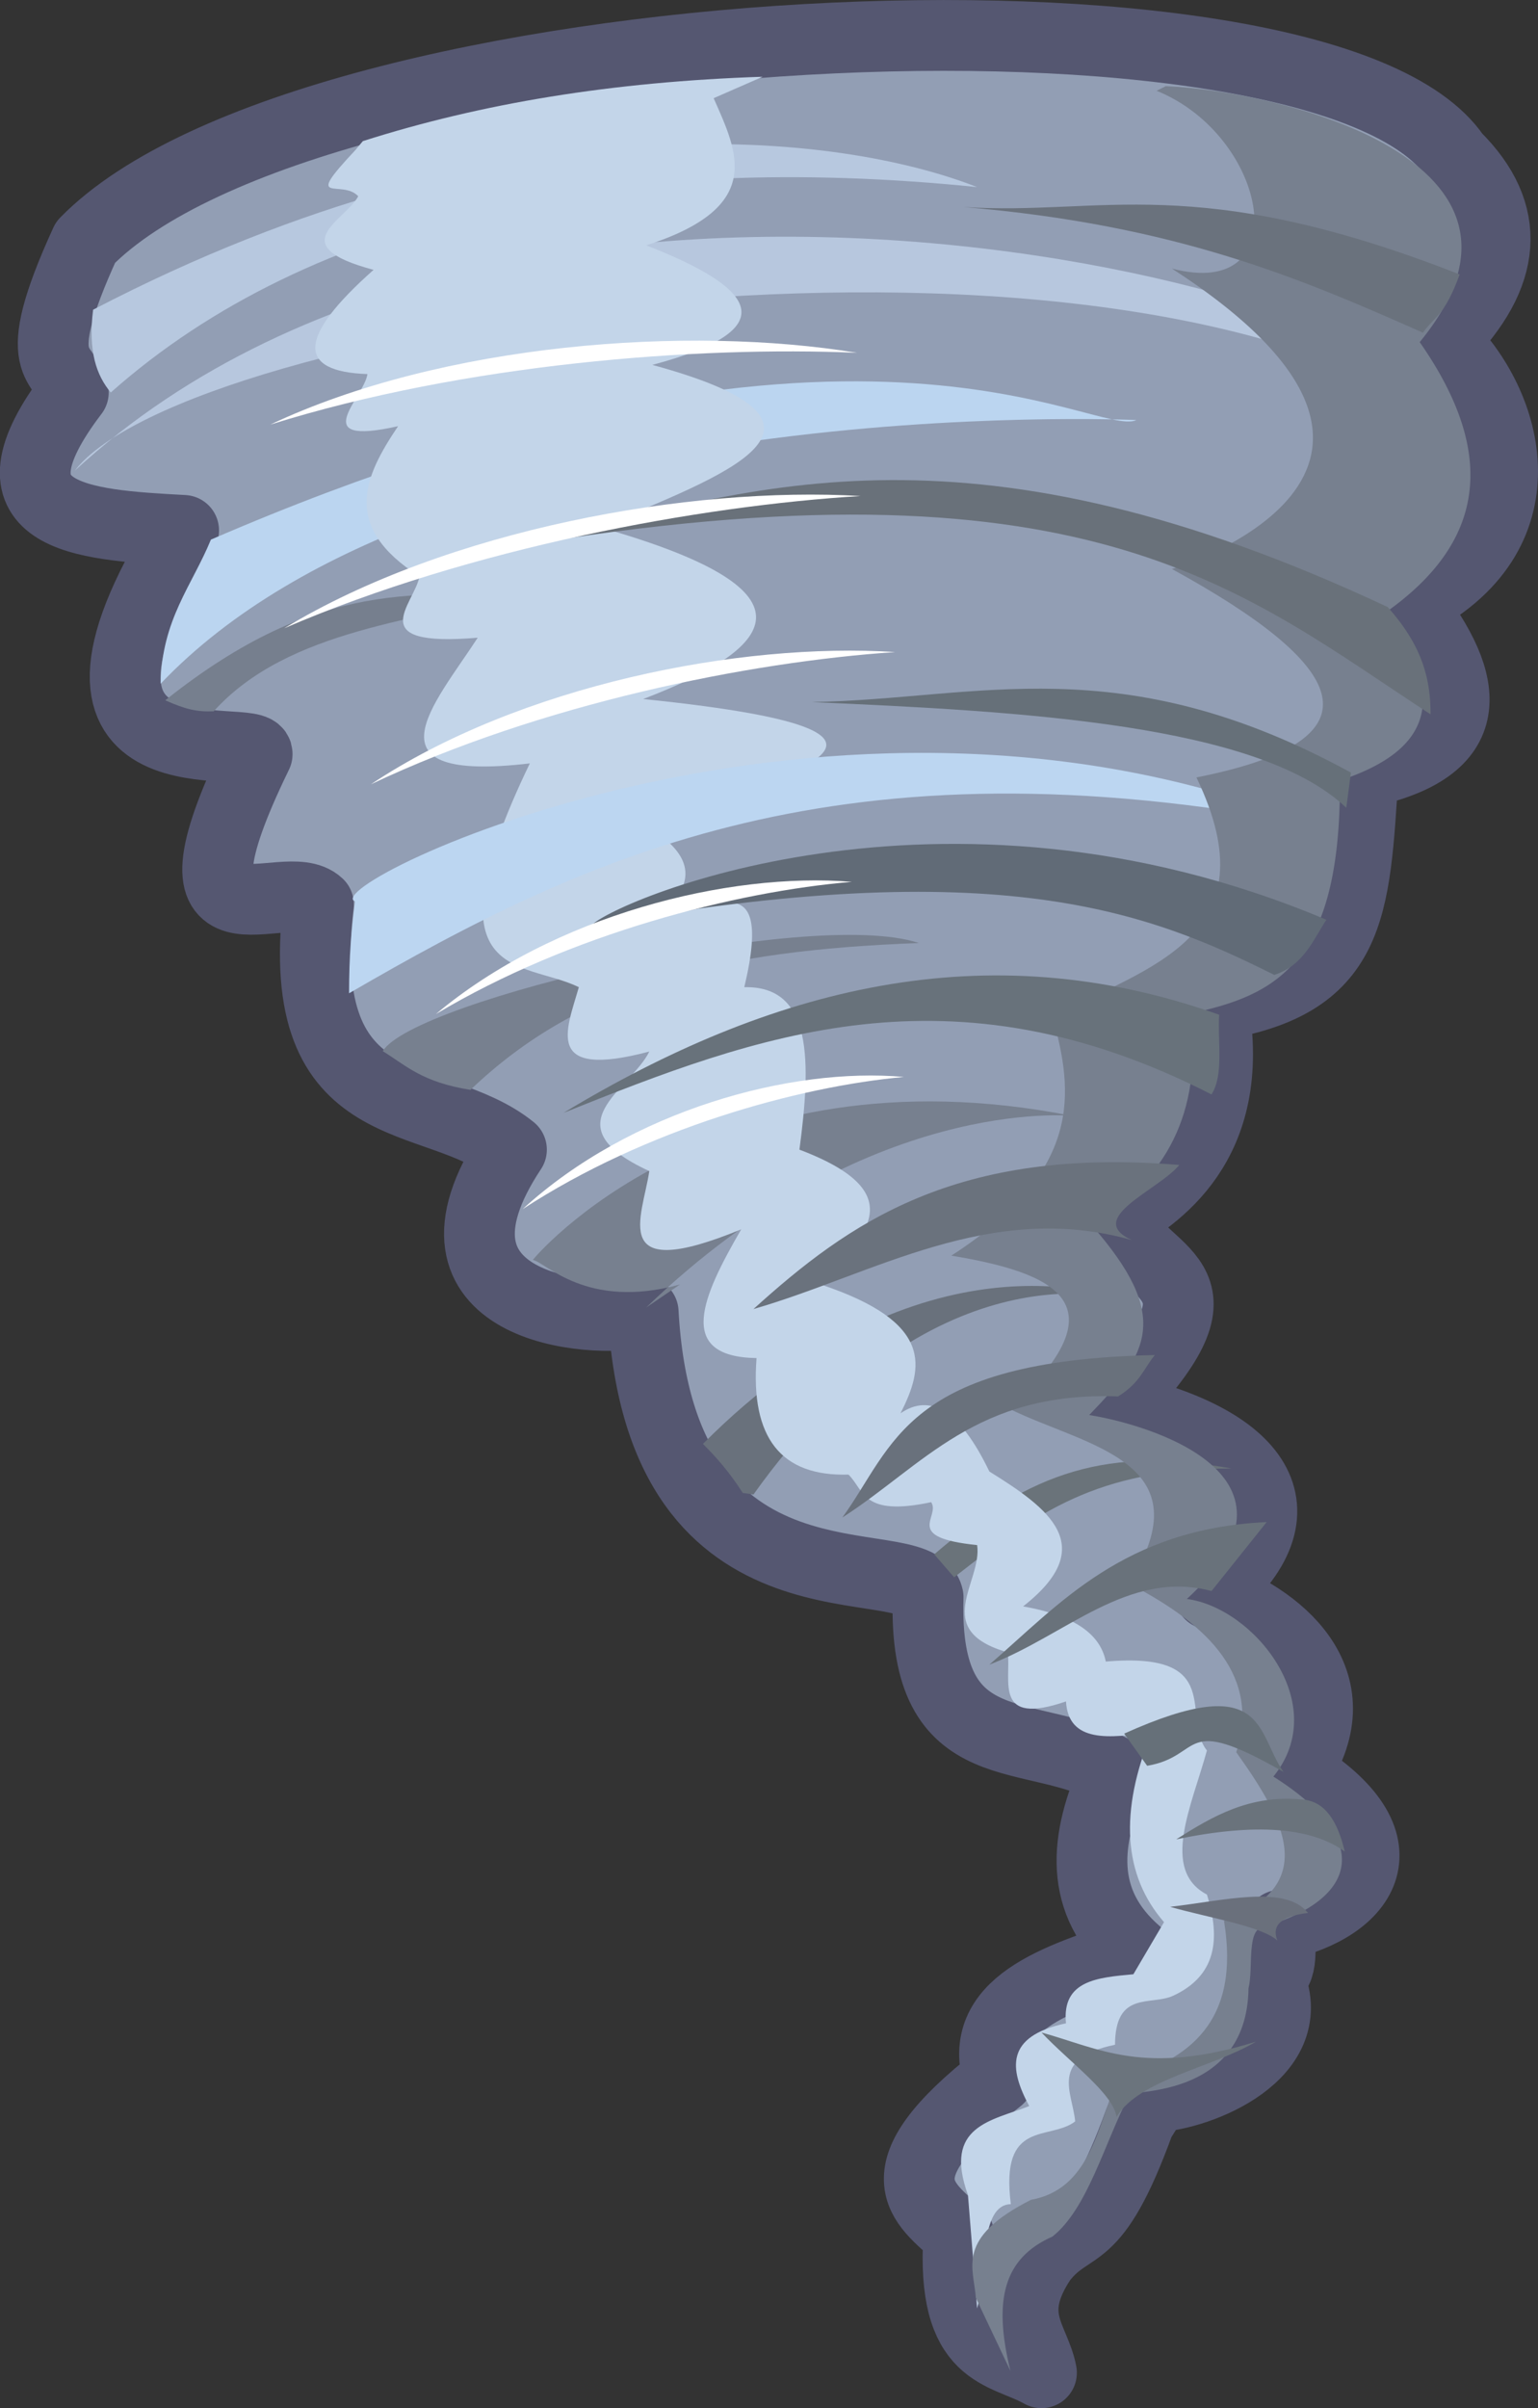
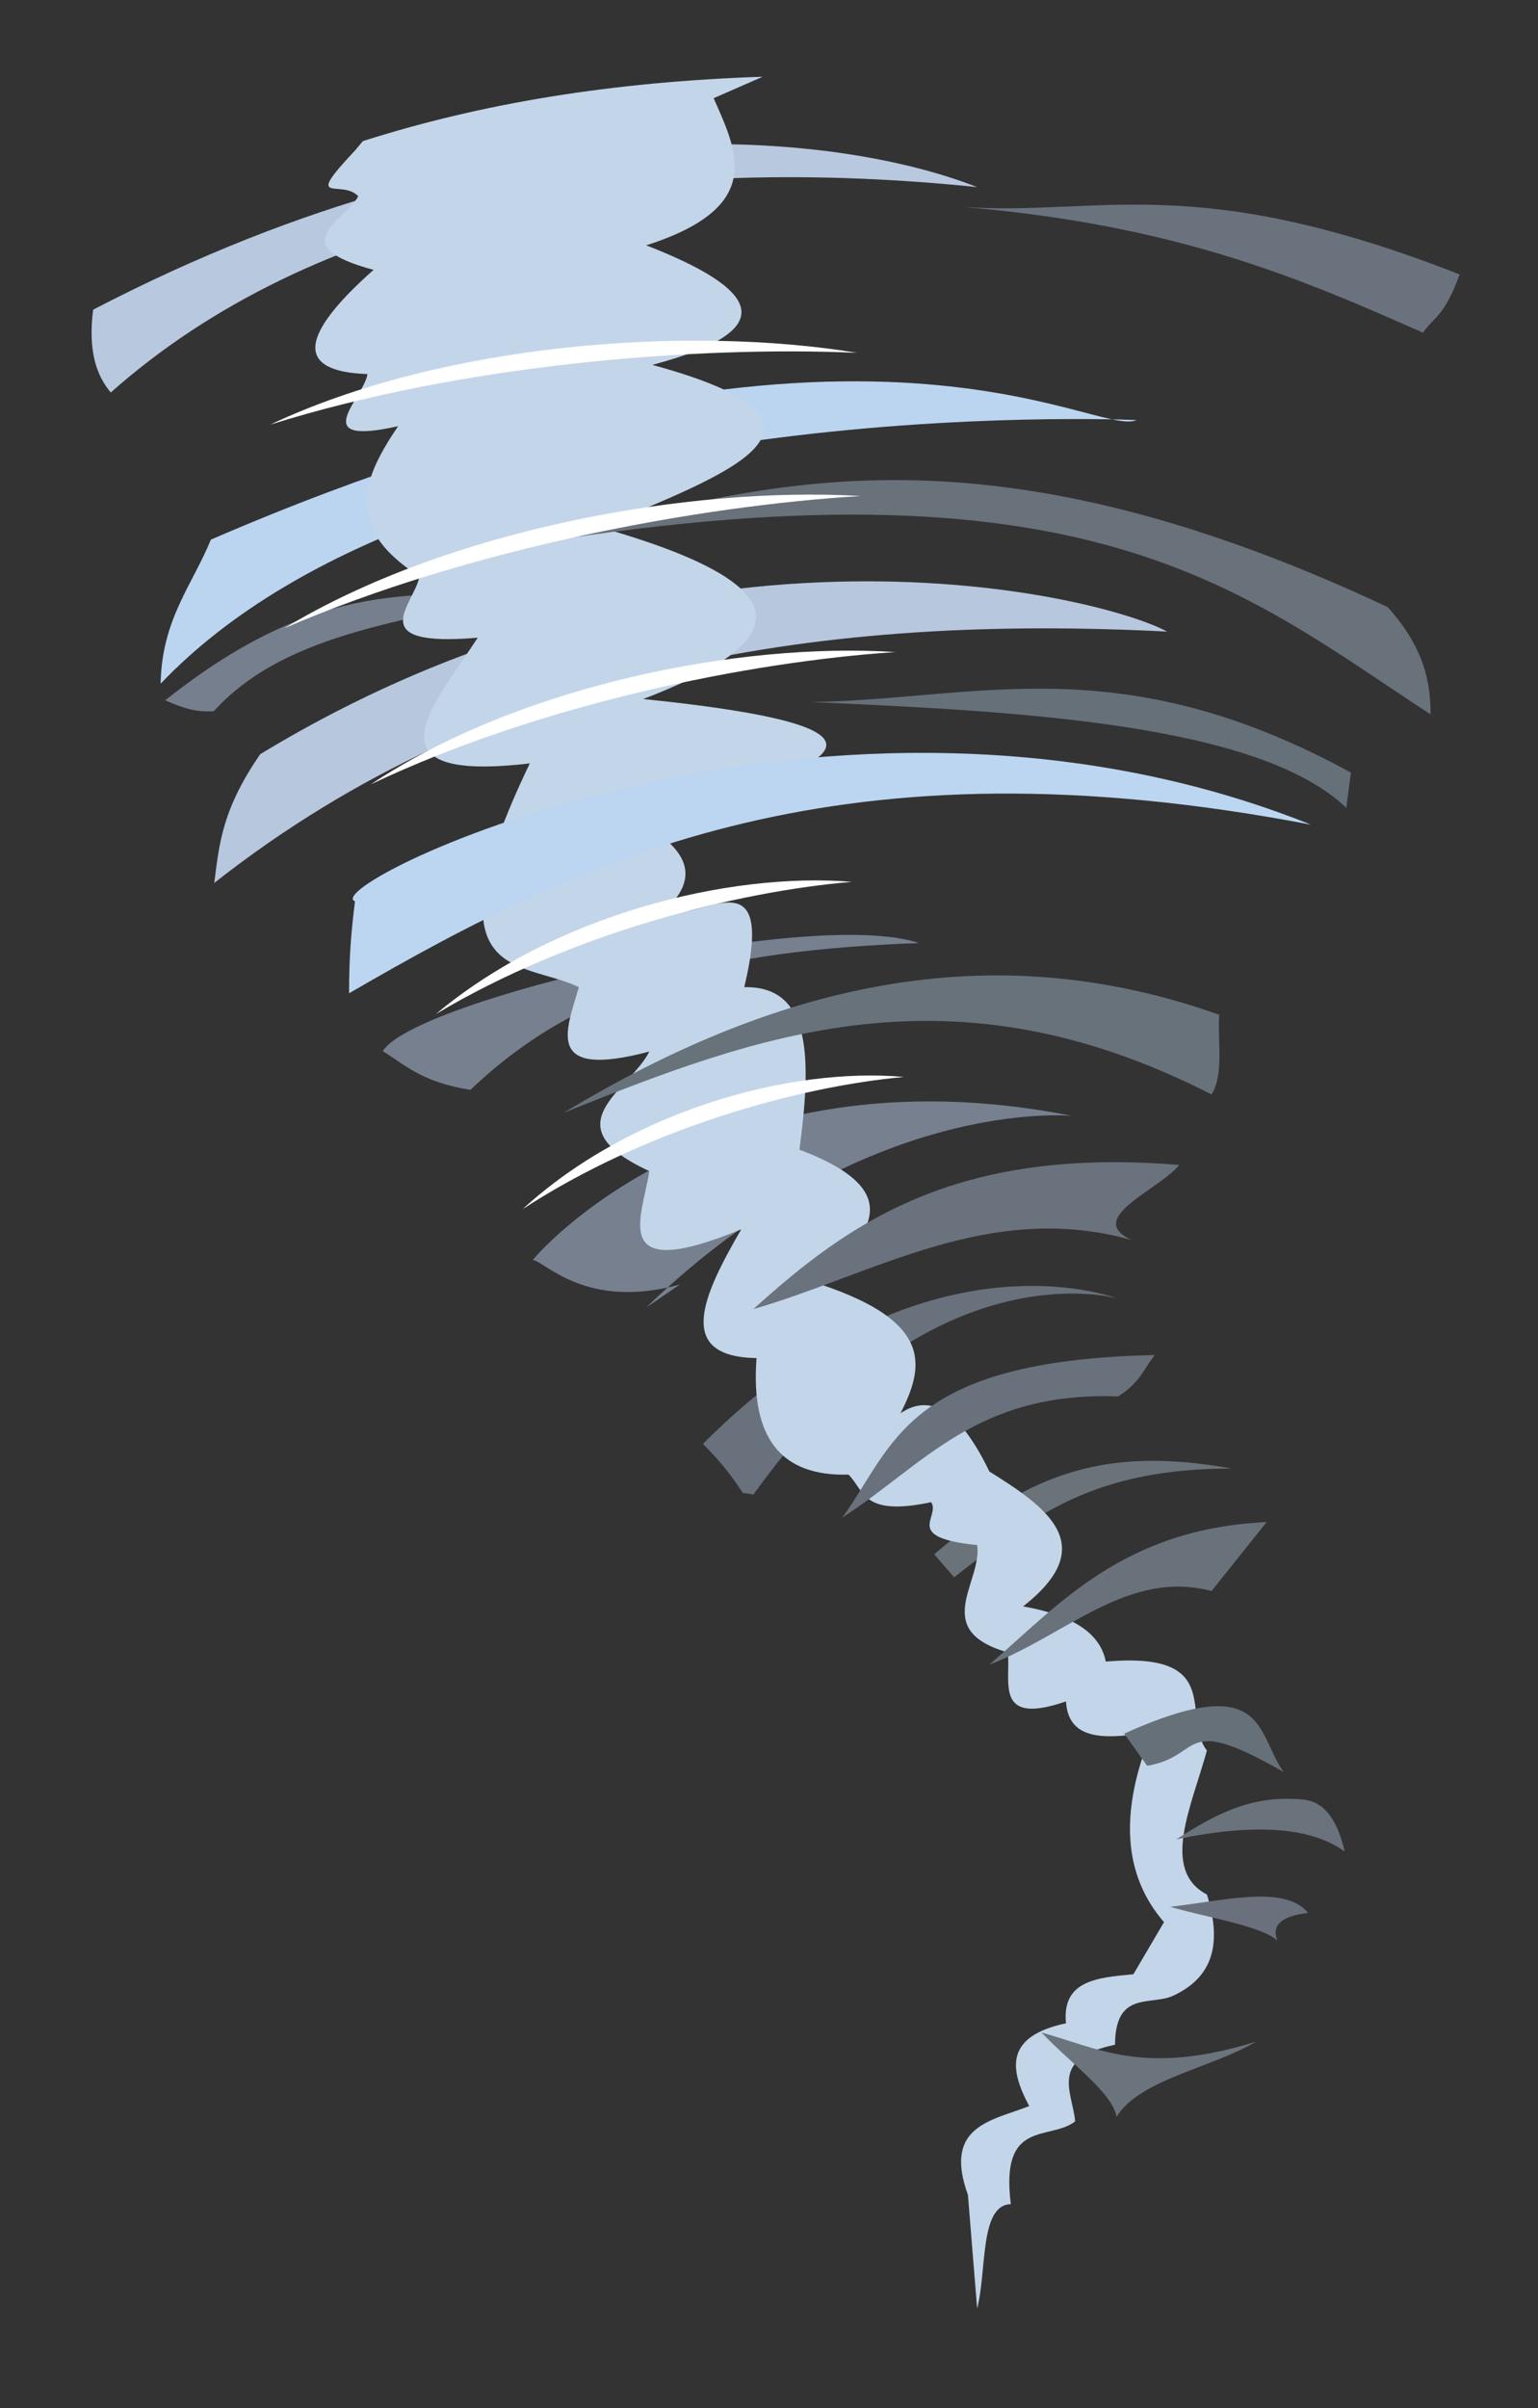
<svg xmlns="http://www.w3.org/2000/svg" version="1.1" viewBox="0 0 358.57 561.13">
  <rect x="0" y="0" width="358.57" height="561.13" fill="#333333" stroke="none" />
  <g transform="translate(-146.36 -380.19)">
    <path d="m207.02 555.93c100.54-61.053 196.47-36.777 211.43-28.571-78.17-3.982-156.27 6.729-222.14 58.571 1.144-8.704 1.666-16.905 10.714-30z" fill="#b7c7de" />
-     <path d="m163.45 471.64c-1.763-7.745-11.093-4.558 2.857-35 52.792-53.831 288.41-65.517 319.29-20 13.443 13.326 12.271 27.626-2.857 42.857 15.665 14.911 24.119 45.474-7.857 61.429 14.791 18.938 16.27 33.64-10.714 39.286-2.02 32.235-2.47 49.255-35 54.286 5.824 32.601-13.804 44.65-22.857 50 8.78 14.359 28.617 13.321-0.714 43.571 33.988 7.27 46.328 24.089 22.857 43.571 15.242 5.245 34.376 19.916 20 41.429 26.701 16.448 15.886 31.424-3.571 35.714-0.388 4.612 1.007 11.007-2.857 12.143 8.379 17.943-16.224 27.387-26.429 27.857l-3.571 5.714c-10.792 29.749-15.442 22.654-22.857 32.143-8.842 13.23-1.517 18.378 0 26.429-9.029-5.081-21.047-3.685-19.286-32.143-8.35-7.565-19.279-14.098 9.286-36.429-5.388-17.194 13.358-23.249 32.143-29.286-13.703-11.859-12.143-26.493-5-42.143-19.354-11.054-44.801-0.76-43.571-40.714-2.665-12.404-62.342 8.157-66.429-66.429-11.801 2.886-55.442-0.601-30.714-37.857-17.911-14.473-51.029-5.05-45-57.143-7.902-7.535-38.625 14.958-14.286-35 0.372-5.651-55.916 9.844-17.143-52.143-24.266-1.297-47.98-2.926-25.714-32.143z" fill="#929eb4" stroke="#555771" stroke-linejoin="round" stroke-width="16.5" />
    <path d="m368.81 747.72c19.274-15.106 33.163-25.273 64.643-25.357-28.57-5.075-46.421 0.35-69.286 20z" fill="#6a737a" />
    <path d="m322.03 728.42c41.296-58.044 84.643-45.714 84.643-45.714s-45.28-17.536-96.433 33.929c3.095 3.09 6.191 6.568 9.286 11.428z" fill="#69717c" />
    <path d="m297.02 684.85c51.339-49.583 99.286-44.643 99.286-44.643-83.939-16.613-125.82 33.44-125.71 33.571 2.936 0.425 12.426 11.733 34.286 5.714z" fill="#77808f" />
    <path d="m256.04 634.14c25.843-24.71 58.188-32.501 104.56-34.211-25.446-8.458-117.93 13.387-125 25.192 5.463 3.365 9.101 7.213 20.443 9.019z" fill="#77808f" />
    <path d="m172.19 471.64c46.784-41.513 118.73-56.371 201.97-47.857-31.087-12.221-107.6-22.664-206.09 28.571-1.221 9.672 0.784 15.305 4.108 19.286z" fill="#b7c8df" />
    <path d="m183.81 539.5c65.63-68.927 227.5-61.429 227.5-61.429-9.493 4.426-65.466-37.084-215.78 27.857-4.386 10.694-11.452 18.61-11.72 33.571z" fill="#bbd5f0" />
-     <path d="m163.81 489.85c106.6-98.19 319.61-38.86 318.57-12.85-85.16-54.36-292.74-20.76-318.57 12.85z" fill="#b7c7de" />
    <path d="m196.19 545.93c17.318-19.214 48.107-21.187 72.979-27.864-24.886 1.599-47.384-4.071-84.286 25.305 4.805 2.128 7.376 2.72 11.307 2.559z" fill="#767f8e" />
    <path d="m229.17 415.21c-12.408 13.19-3.13 6.554 0.714 10.715-3.087 5.714-17.806 11.429 3.571 17.143-17.824 15.805-17.889 23.718-1.429 24.286-0.737 5.487-14.5 16.985 7.143 12.143-7.84 11.667-13.391 23.333 5 35-1.271 6.573-13.484 16.565 13.571 14.286-10.091 15.522-27.186 33.898 12.143 29.286-24.767 51.4-1.621 45.762 11.429 52.143-2.87 10.008-8.314 21.56 16.429 15-4.428 9.009-23.346 17.112 0 27.857-1.632 10.861-9.664 26.345 21.429 13.571-8.999 15.519-15.512 29.692 3.571 30-1.429 18.571 5.714 27.619 21.429 27.143 3.757 3.67 3.082 9.872 19.286 6.429 2.263 3.479-6.779 8.214 10.714 10 1.287 8.552-11.026 19.824 7.143 25 0.801 6.705-3.346 17.259 13.571 11.429 0.567 9.701 10.104 8.637 20 7.143-7.619 18.571-6.667 33.333 2.857 44.286l-7.143 12.143c-8.279 0.769-16.716 1.38-15.714 11.429-14.224 3.019-13.225 10.604-8.571 19.286-8.727 3.435-20.126 4.533-14.286 20.714l2.143 26.429c2.304-8.62 0.488-24.107 7.857-24.286-2.534-19.989 8.995-14.665 15-19.286-0.615-6.777-6.211-14.661 9.286-17.857 0.069-12.72 8.344-9.026 13.571-11.429 10.058-4.669 11.093-13.205 7.857-23.571-10.872-5.754-3.542-20.61 0-33.571-6.112-7.71 4.515-23.146-23.571-20.714-1.212-6.025-6.663-10.636-19.286-12.857 18.039-14.122 5.85-22.909-7.857-31.429-6.905-14.319-13.81-18.297-20.714-13.571 5.411-10.682 7.883-21.192-18.571-30 8.975-10.476 22.688-20.952-5-31.429 2.689-20.291 3.23-38.22-12.857-37.857 7.691-32.174-11.021-14.473-18.571-17.857 8.192-7.471 5.345-13.716-3.571-19.286 20.352-10.353 82.455-21.414-1.429-30 32.713-12.514 40.767-25.589-10-40 28.249-12.056 63.136-23.958 12.143-37.857 30.94-8.239 24.649-17.718-1.429-27.857 27.798-8.922 21.287-21.656 15.714-34.286l11.429-5c-35.254 1.175-65.58 6.206-93.215 15z" fill="#c3d5e9" />
    <path d="m452.02 572.35c-112.09-44.865-232.28 14.306-222.9 17.857-0.87 7.008-1.367 12.646-1.38 21.429 55.864-32.461 115.07-60.174 224.28-39.286z" fill="#bcd6f1" />
-     <path d="m416.01 401.34c26.111 10.561 33.02 49.134 3.571 41.429 73.968 47.844 0 70 0 70 40.56 22.204 50.702 39.675 5.714 48.571 17.872 37.066-11.334 44.172-33.571 55.714 5.037 17.893 6.99 35.948-23.571 55.714 23.951 3.99 40.437 11.021 13.571 35.714 17.946 8.808 45.874 12.127 27.857 40.714 19.062 9.794 30.611 21.9 25 39.286 11.319 15.822 19.561 30.961-2.857 39.286 3.844 23.452-8.02 32.622-25 37.143-4.549 11.404-6.479 25.426-20 27.857-17.656 8.956-13.347 15.716-12.857 22.857l8.066 17.013c-4.057-16.477-1.623-26.257 9.791-31.299 8.181-6.495 12.064-21.587 17.857-32.857-1.927-1.62 27.475 1.822 27.857-25 1.19-4.762-0.58-13.966 3.571-14.286 21.118-6.289 26.381-19.752 2.229-35.043 13.705-16.851-4.588-39.351-20.173-41.385 31.593-29.071-9.553-40.787-22.77-42.857 13.93-14.402 19.269-22.97 0.462-44.372 19.558-11.729 25.753-28.723 23.11-49.199 19.873-4.218 35.124-11.615 34.877-54.286 25.378-8.346 22.23-22.917 10.837-39.286 22.431-15.881 26.39-36.209 7.771-62.857 34.958-42.622-33.585-58.616-59.199-59.643z" fill="#77808f" />
    <path d="m478.1 457.71c-28.509-12.635-57.449-25.098-107.14-29.286 32.184 2.123 53.83-8.52 115.71 15.714-3.617 9.845-5.805 9.681-8.571 13.571z" fill="#6a727d" />
    <path d="m469.88 521.64c-96.206-45.104-147.09-28.784-197.86-15 129.66-20.71 164.71 11.929 207.86 40-1.9e-4 -7.593-1.513-15.521-10-25z" fill="#69717a" />
    <path d="m461.31 560.21c-53.883-29.432-86.875-17.083-125.71-16.429 48.861 2.15 104.16 5.098 124.64 24.643z" fill="#667079" />
-     <path d="m455.59 594.5c-90.266-38.039-167.58-3.597-171.43 1.429 95.399-17.267 130.22-3.069 159.29 11.429 6.789-2.23 8.943-7.935 12.143-12.857z" fill="#616b77" />
    <path d="m430.6 616.64c-54.667-19.446-104.84-6.127-152.86 22.857 45.06-18.048 90.233-35.429 151.07-4.286 2.928-4.635 1.393-12.246 1.786-18.571z" fill="#68727b" />
    <path d="m421.31 651.64c-52.177-4.314-77.096 13.52-99.286 33.571 27.966-8.05 55.035-25.398 88.214-16.071-11.175-5.051 6.2-11.605 11.071-17.5z" fill="#6a727d" />
    <path d="m415.6 695.93c-58.389 1.251-60.733 21.184-72.857 37.857 18.89-12.112 31.186-29.424 64.286-28.214 5.18-3.214 5.93-6.429 8.571-9.643z" fill="#69717c" />
    <path d="m441.67 734.85c-33.323 1.549-48.33 19.132-64.643 33.214 17.679-6.724 32.406-22.322 51.786-17.143z" fill="#69727b" />
    <path d="m413.81 791.64c13.309-2.251 7.407-12.499 31.786 1.429-6.43-9.112-3.87-23.883-37.143-8.929z" fill="#667079" />
    <path d="m449.88 799.49c-12.197-1.165-20.823 3.918-29.286 9.286 18.333-3.809 31.429-2.857 39.286 2.857-1.653-6.989-4.548-11.802-10-12.143z" fill="#6a737c" />
    <path d="m451.31 825.93c-5.227-6.649-19.74-2.852-32.143-1.429 8.823 2.537 21.266 4.471 25 7.857-1.429-3.571 0.952-5.714 7.143-6.429z" fill="#6a707c" />
    <path d="m439.17 855.93c-26.112 8.057-36.54 1.549-50-2.143 6.842 7.193 16.637 14.158 17.5 19.643 5.392-8.733 22.022-11.31 32.5-17.5z" fill="#6b747d" />
    <path d="m232.84 562.94c34.576-23.022 85.95-33.172 122.23-30.81-34.008 2.259-82.664 12.048-122.23 30.81z" fill="#fff" />
    <path d="m212.64 526.58c38.005-23.022 94.474-33.172 134.35-30.81-37.381 2.259-90.862 12.048-134.35 30.81z" fill="#fff" />
    <path d="m209.37 479.13c40.185-18.962 97.402-23.209 136.82-16.729-37.414-1.625-91.621 2.573-136.82 16.729z" fill="#fff" />
    <path d="m247.99 616.48c27.432-23.022 68.192-33.172 96.975-30.81-26.982 2.259-65.585 12.048-96.975 30.81z" fill="#fff" />
    <path d="m268.2 661.94c25.146-23.022 62.509-33.172 88.893-30.81-24.733 2.259-60.119 12.048-88.893 30.81z" fill="#fff" />
  </g>
</svg>